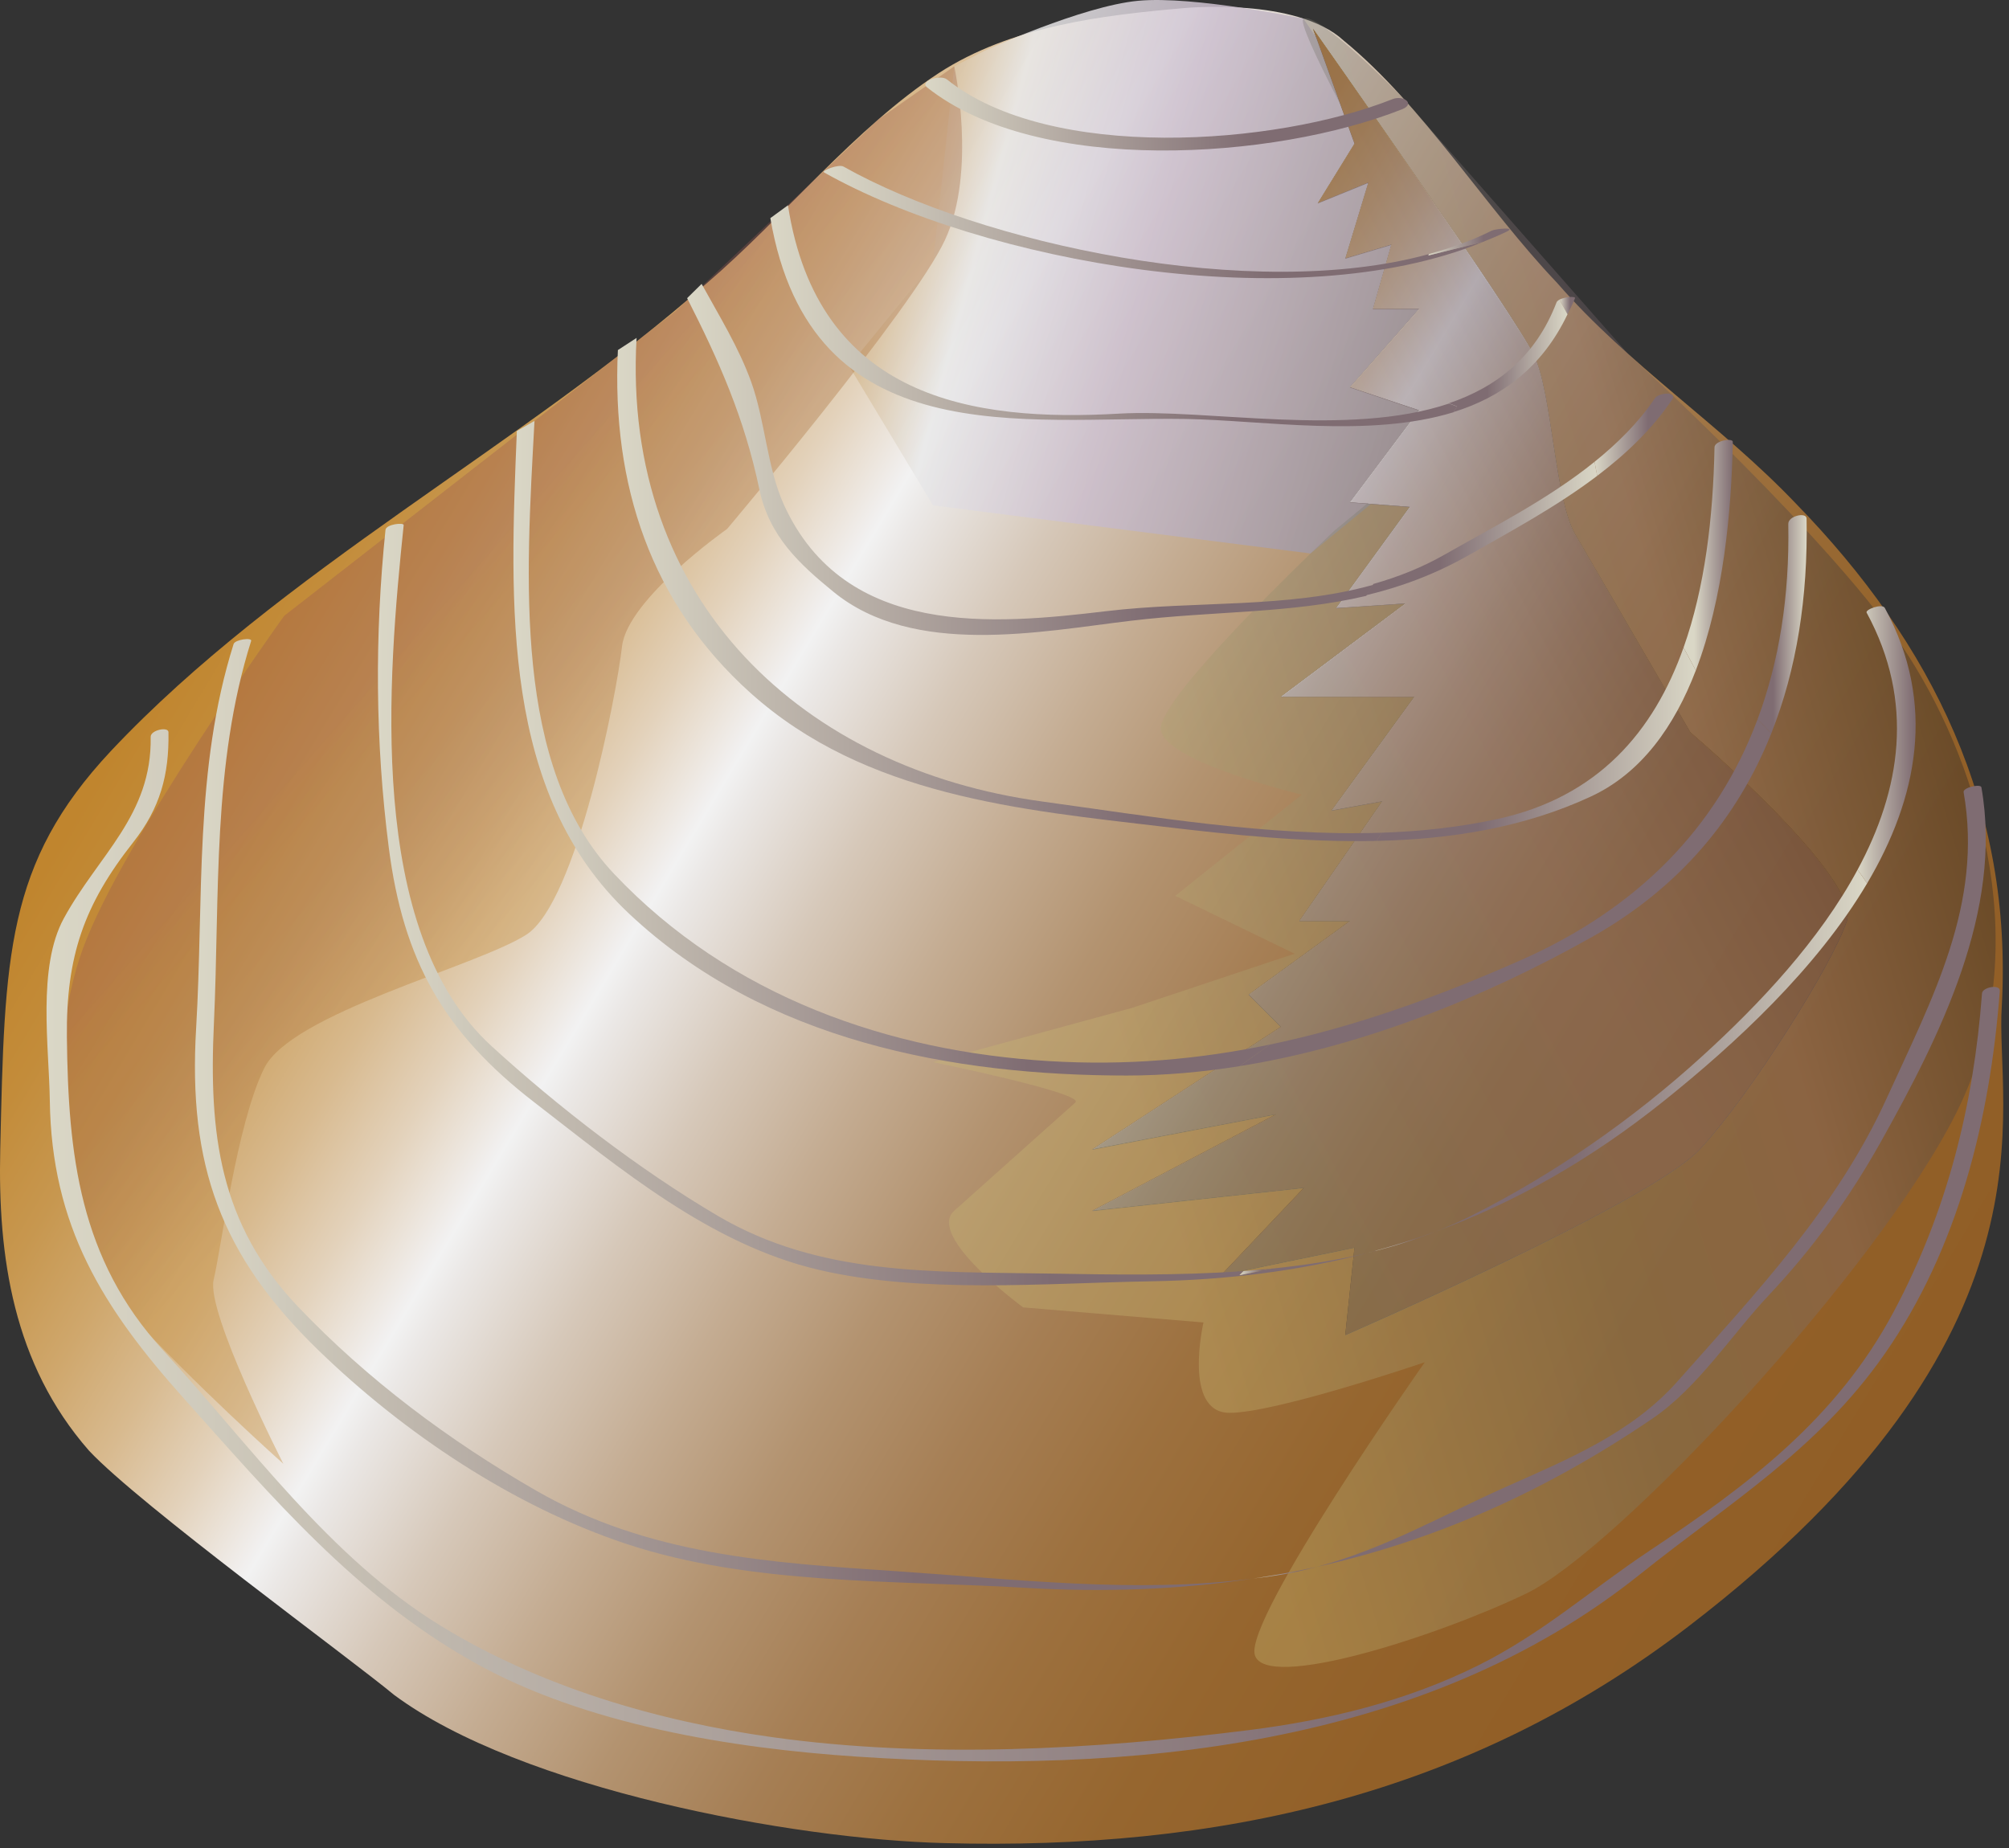
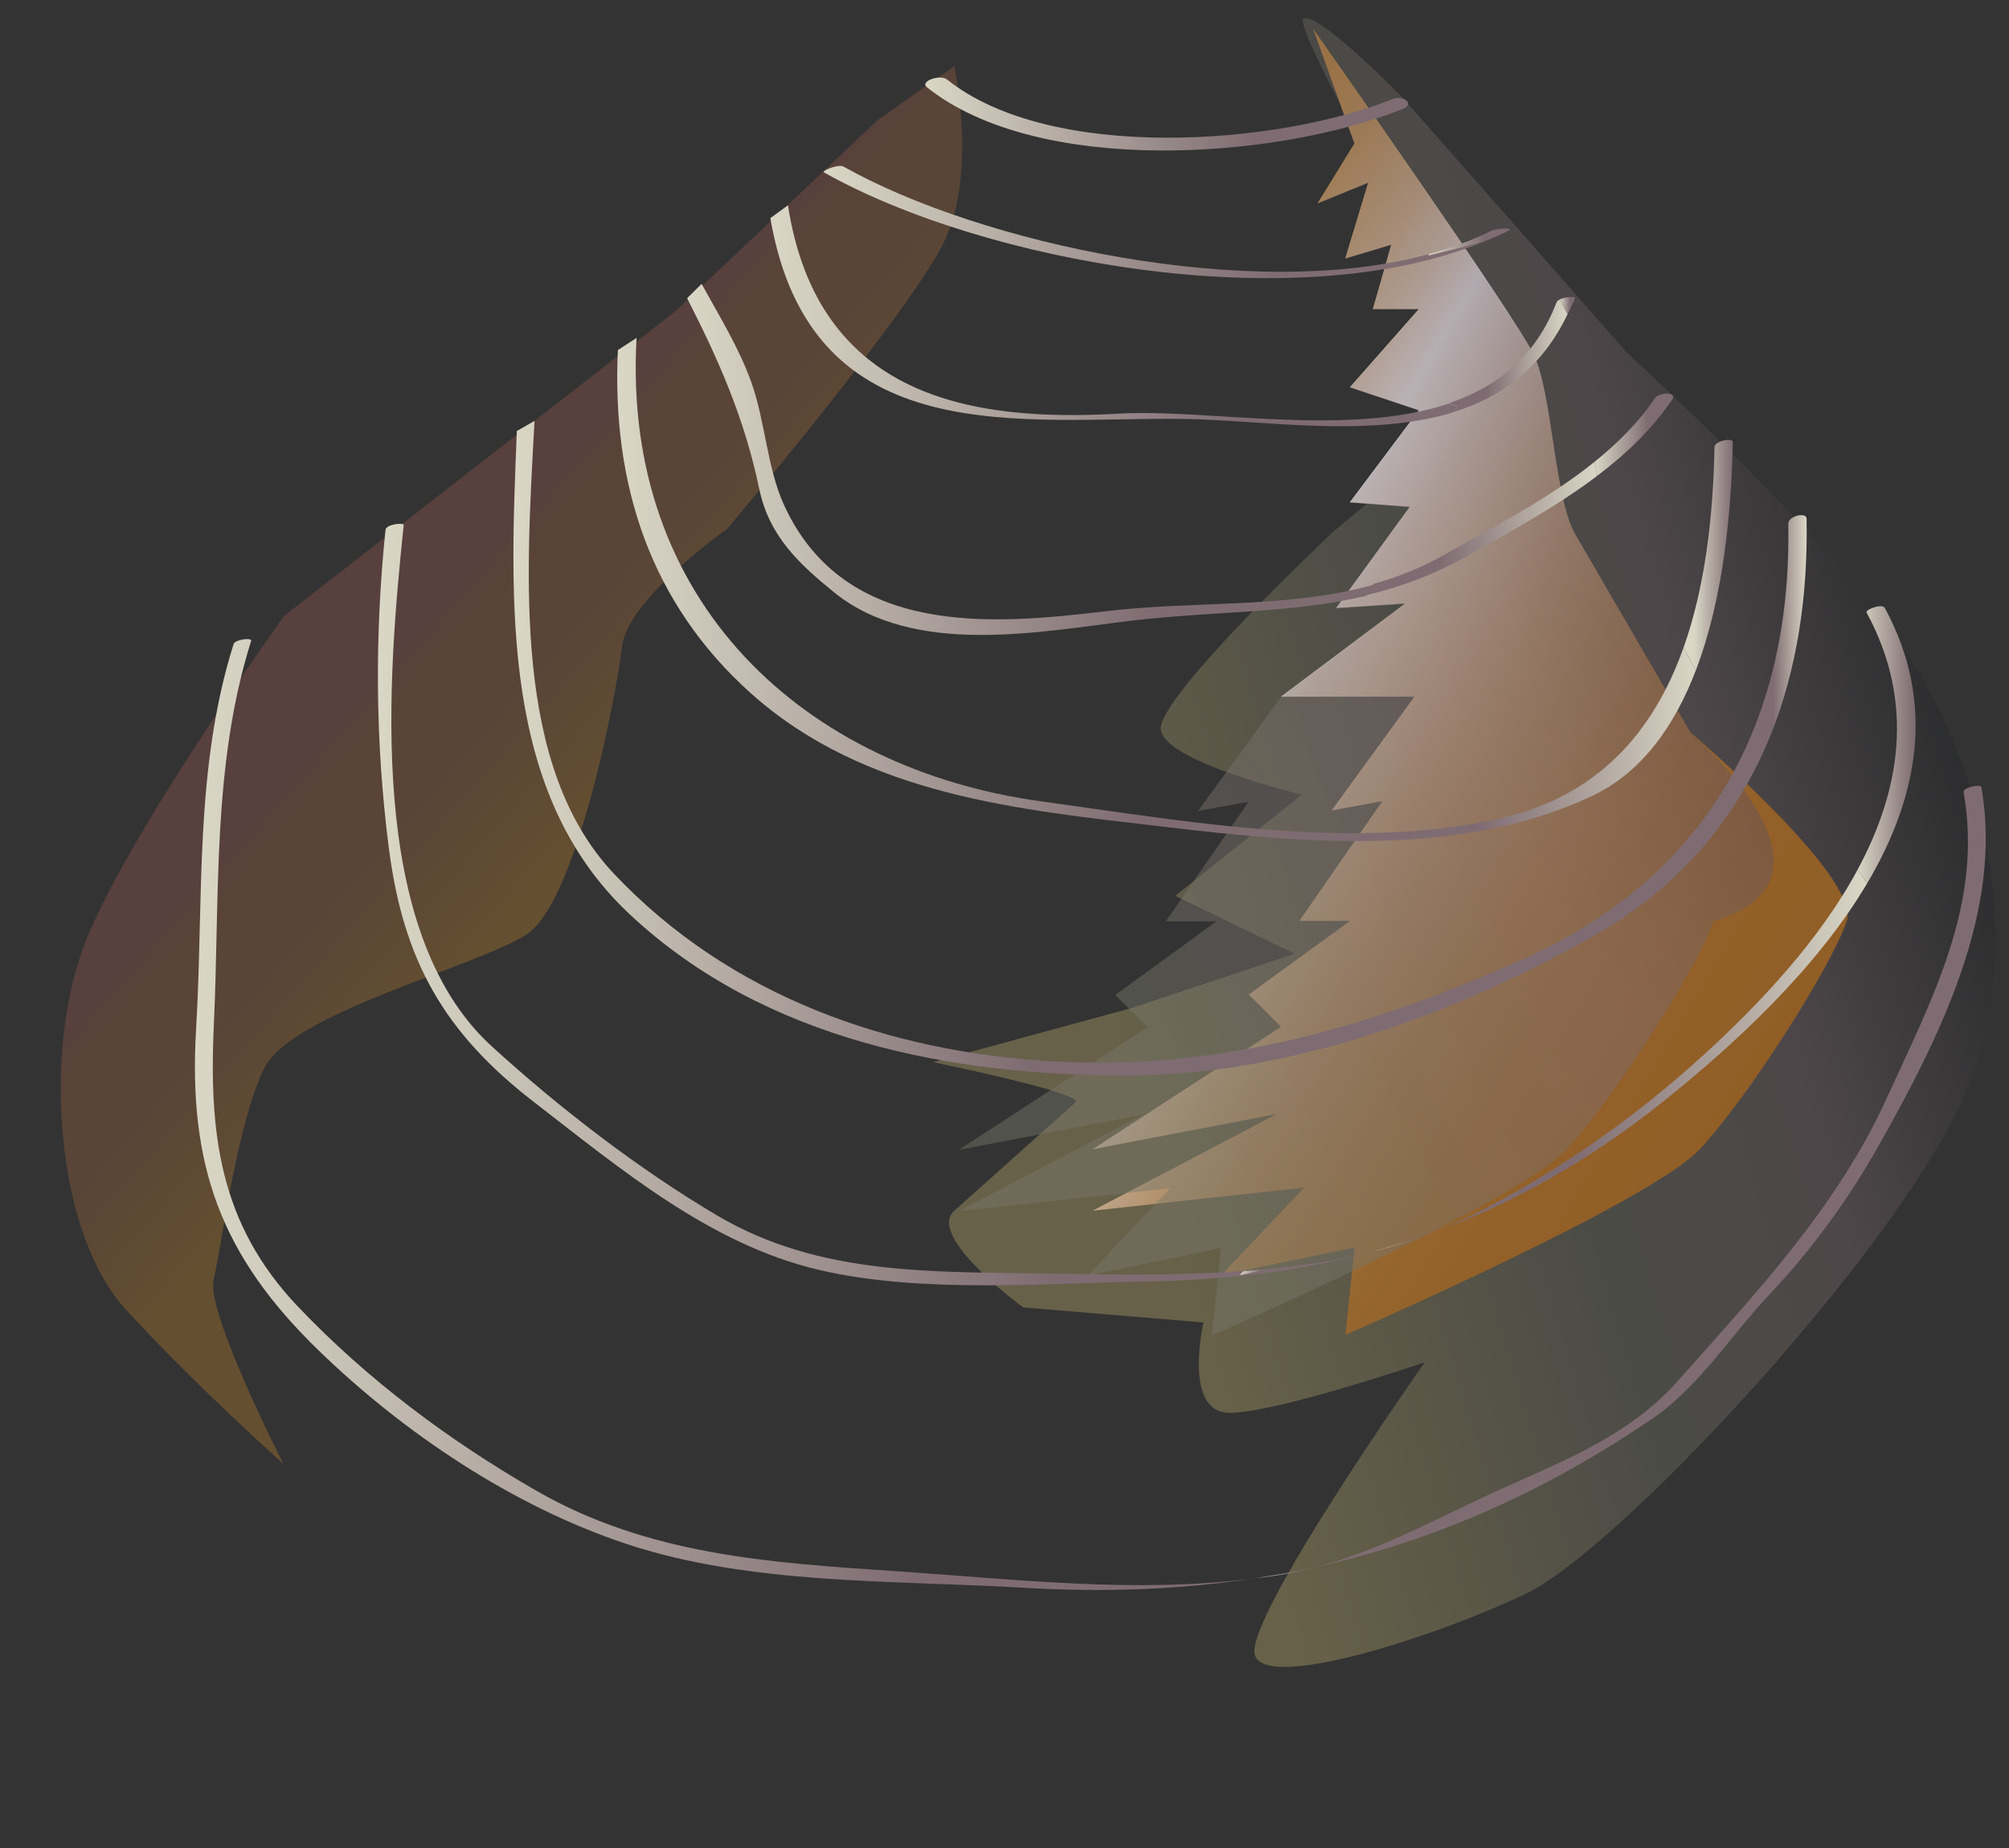
<svg xmlns="http://www.w3.org/2000/svg" xmlns:ns1="https://ian.umces.edu/media-library/" x="0px" y="0px" width="501" height="461" viewBox="0 0 501 461" xml:space="preserve">
  <rect x="0" y="0" width="501" height="461" fill="#333333" stroke="none" />
  <title>Corbicula fluminea (Asian Clam)</title>
  <desc>
    <ns1:title>Corbicula fluminea (Asian Clam)</ns1:title>
    <ns1:descr>
      <p>Illustration of Corbicula fluminea.</p>
    </ns1:descr>
    <ns1:scene>
      <ns1:contains>golden clam, golden freshwater clam, prosperity clam, good luck clam, Mollusca, Bivalvia, Heterodonta, Veneroida, Sphaeriacea, Corbiculoidea, Corbiculidae, Corbicula</ns1:contains>
      <ns1:when>2010-07-30</ns1:when>
    </ns1:scene>
  </desc>
  <defs>
</defs>
  <linearGradient id="ian_symbols_d9f68826e3ddc72499f698c39f668d40" gradientUnits="userSpaceOnUse" x1="45.885" y1="349.097" x2="474.06" y2="91.743" gradientTransform="matrix(1 0 0 -1 0 462.861)">
    <stop offset="0" style="stop-color:#BF832B" />
    <stop offset="0.046" style="stop-color:#C0852E" />
    <stop offset="0.091" style="stop-color:#C38C3A" />
    <stop offset="0.135" style="stop-color:#C7974F" />
    <stop offset="0.18" style="stop-color:#CFA76C" />
    <stop offset="0.224" style="stop-color:#D8BA8F" />
    <stop offset="0.268" style="stop-color:#E3D2BB" />
    <stop offset="0.311" style="stop-color:#F1EFEE" />
    <stop offset="0.315" style="stop-color:#F2F2F2" />
    <stop offset="0.329" style="stop-color:#EBE8E6" />
    <stop offset="0.388" style="stop-color:#D6C8B9" />
    <stop offset="0.451" style="stop-color:#C4AC92" />
    <stop offset="0.516" style="stop-color:#B39370" />
    <stop offset="0.587" style="stop-color:#A67F55" />
    <stop offset="0.662" style="stop-color:#9D713F" />
    <stop offset="0.747" style="stop-color:#96662F" />
    <stop offset="0.846" style="stop-color:#926028" />
    <stop offset="1" style="stop-color:#915E26" />
  </linearGradient>
-   <path fill="url(#ian_symbols_d9f68826e3ddc72499f698c39f668d40)" d="M499.207,250.892c2.704-49.6-17.132-90.177-51.399-125.346c-18.938-19.838-41.48-34.265-59.52-55.007  c-18.035-18.935-33.365-44.187-53.204-60.417C323.362-0.699,295.41,2.005,295.41,2.005c-20.742,1.804-43.285,4.508-61.32,16.234  c-20.739,13.526-38.777,36.069-57.712,52.3c-45.99,40.581-106.392,71.748-148.774,116.83C1.457,215.325,1.165,238.506,0.061,286.69  c-0.616,26.697,3.182,53.473,22.121,75.111c12.622,13.525,65.26,51.905,76.082,60.923c31.561,23.443,99.51,36.069,137.383,36.977  c67.63,1.801,130.125-11.637,185.495-54.106C515.826,332.972,497.405,276.139,499.207,250.892z M460.549,229.7  c-3.542,10.851-24.289,43.727-36.717,56.99c-12.422,13.264-88.354,46.28-88.354,46.28l2.297-21.803l-33.277,6.885l20.655-21.8  l-52.784,5.736l45.898-24.1l-45.898,8.799l47.047-30.599l-8.033-8.032l25.244-18.359h-12.622l20.655-29.836l-12.622,2.296  l20.65-28.394h-33.272l30.98-23.243l-17.215,1.148l18.362-25.244l-14.918-1.148l17.211-22.951l-17.211-5.737l17.211-19.507h-11.475  l4.59-16.062l-11.475,3.44l5.736-18.92l-12.622,5.15l9.182-14.9L327.443,7.171c0,0,50.459,71.624,55.08,81.384  c4.621,9.762,5.11,35.778,10.325,44.755c5.221,8.974,28.688,49.34,28.688,49.34S464.1,218.846,460.549,229.7z" />
  <linearGradient id="ian_symbols_19294573217a1a746d37b8f328e30fe3" gradientUnits="userSpaceOnUse" x1="246.779" y1="340.21" x2="456.052" y2="214.427" gradientTransform="matrix(1 0 0 -1 0 462.861)">
    <stop offset="0" style="stop-color:#BF832B" />
    <stop offset="0.046" style="stop-color:#C0852E" />
    <stop offset="0.091" style="stop-color:#C38C3A" />
    <stop offset="0.135" style="stop-color:#C7974F" />
    <stop offset="0.18" style="stop-color:#CFA76C" />
    <stop offset="0.224" style="stop-color:#D8BA8F" />
    <stop offset="0.268" style="stop-color:#E3D2BB" />
    <stop offset="0.311" style="stop-color:#F1EFEE" />
    <stop offset="0.315" style="stop-color:#F2F2F2" />
    <stop offset="0.329" style="stop-color:#EBE8E6" />
    <stop offset="0.388" style="stop-color:#D6C8B9" />
    <stop offset="0.451" style="stop-color:#C4AC92" />
    <stop offset="0.516" style="stop-color:#B39370" />
    <stop offset="0.587" style="stop-color:#A67F55" />
    <stop offset="0.662" style="stop-color:#9D713F" />
    <stop offset="0.747" style="stop-color:#96662F" />
    <stop offset="0.846" style="stop-color:#926028" />
    <stop offset="1" style="stop-color:#915E26" />
  </linearGradient>
  <path fill="url(#ian_symbols_19294573217a1a746d37b8f328e30fe3)" d="M421.539,182.653c0,0-23.469-40.366-28.688-49.34c-5.215-8.977-5.703-34.993-10.324-44.755  c-4.622-9.76-55.081-81.384-55.081-81.384l10.33,28.619l-9.183,14.9l12.622-5.15l-5.736,18.92l11.475-3.44l-4.59,16.062h11.475  l-17.212,19.507l17.211,5.737l-17.211,22.951l14.918,1.148l-18.362,25.244l17.216-1.148l-30.981,23.243h33.273l-20.651,28.394  l12.622-2.296l-20.655,29.836h12.622l-25.244,18.358l8.033,8.033l-47.047,30.6l45.898-8.799l-45.898,24.1l52.784-5.737l-20.655,21.8  l33.277-6.885l-2.296,21.803c0,0,75.932-33.018,88.354-46.281c12.428-13.264,33.175-46.14,36.717-56.989  C464.1,218.846,421.539,182.653,421.539,182.653z" />
  <linearGradient id="ian_symbols_38cf8339d5906864398a3299ef88bcf8" gradientUnits="userSpaceOnUse" x1="383.609" y1="371.404" x2="383.645" y2="371.395" gradientTransform="matrix(1 0 0 -1 0 462.861)">
    <stop offset="0" style="stop-color:#BF832B" />
    <stop offset="0.279" style="stop-color:#E9E9E9" />
    <stop offset="0.515" style="stop-color:#CCBFCE" />
    <stop offset="1" style="stop-color:#908991" />
  </linearGradient>
  <path opacity="0.85" fill="url(#ian_symbols_38cf8339d5906864398a3299ef88bcf8)" enable-background="new    " d="M383.641,91.475l-0.021-0.033  c0.004,0.014,0.008,0.025,0.015,0.04L383.641,91.475z" />
  <linearGradient id="ian_symbols_a8dce0e8973721c429d80f15ca245b4b" gradientUnits="userSpaceOnUse" x1="197.736" y1="419.254" x2="367.586" y2="373.714" gradientTransform="matrix(1 0 0 -1 0 462.861)">
    <stop offset="0" style="stop-color:#BF832B" />
    <stop offset="0.279" style="stop-color:#E9E9E9" />
    <stop offset="0.515" style="stop-color:#CCBFCE" />
    <stop offset="1" style="stop-color:#908991" />
  </linearGradient>
-   <path opacity="0.85" fill="url(#ian_symbols_a8dce0e8973721c429d80f15ca245b4b)" enable-background="new    " d="M353.837,102.329l-17.211-5.737l17.211-19.507h-11.475  l4.59-16.062l-11.475,3.44l5.736-18.92l-12.622,5.15l9.183-14.9l-9.538-26.425l-3.172-4.701c0,0-27.248-5.785-41.229-4.473  c-13.985,1.312-38.336,12.477-38.336,12.477l-7.534,3.871l-5.292,49.095l-20.939,25.624l20.939,34.793l94.161,11.995l15.078-12.363  l-5.285-0.405L353.837,102.329z" />
  <linearGradient id="ian_symbols_b6f6cb57dce62f6445ab5f1d9ca916af" gradientUnits="userSpaceOnUse" x1="92.191" y1="326.652" x2="171.07" y2="257.314" gradientTransform="matrix(1 0 0 -1 0 462.861)">
    <stop offset="0.211" style="stop-color:#9B5851" />
    <stop offset="0.254" style="stop-color:#9D5E48" />
    <stop offset="0.332" style="stop-color:#A06441" />
    <stop offset="0.502" style="stop-color:#A1663F" />
    <stop offset="0.833" style="stop-color:#BF832B" />
  </linearGradient>
  <path opacity="0.35" fill="url(#ian_symbols_b6f6cb57dce62f6445ab5f1d9ca916af)" enable-background="new    " d="M237.965,16.541l-18.931,13.256l-50.637,47.86  l-97.539,75.95c0,0-40.312,56.035-50.178,82.958c-9.871,26.929-6.652,71.063,10.676,90.027  c17.328,18.96,39.313,38.508,39.313,38.508s-19.321-37.801-17.39-45.898c1.936-8.1,5.795-39.016,12.611-52.784  c6.816-13.771,52.715-25.244,65.337-33.276c12.622-8.034,22.546-60.078,23.895-71.92c1.349-11.846,26.199-29.297,26.199-29.297  s46.296-54.84,54.326-72.05C243.68,42.66,237.965,16.541,237.965,16.541z" />
  <linearGradient id="ian_symbols_dab1d1d34425a1b489979813b514b4ea" gradientUnits="userSpaceOnUse" x1="269.615" y1="235.394" x2="513.702" y2="308.711" gradientTransform="matrix(1 0 0 -1 0 462.861)">
    <stop offset="0" style="stop-color:#C8B671" />
    <stop offset="0.396" style="stop-color:#77786A" />
    <stop offset="0.55" style="stop-color:#7B716E" />
    <stop offset="0.626" style="stop-color:#7F6C72" />
    <stop offset="0.882" style="stop-color:#1B1F23" />
  </linearGradient>
  <path opacity="0.35" fill="url(#ian_symbols_dab1d1d34425a1b489979813b514b4ea)" enable-background="new    " d="M476.149,163.926  c-17.998-28.287-70.171-75.699-70.171-75.699l-56.094-63.759c0,0-21.205-21.774-24.82-19.802c-1.091,0.597,2.975,9.366,9.159,21.289  l-6.779-18.781c0,0,50.459,71.624,55.081,81.384c4.621,9.762,5.109,35.778,10.324,44.755c5.221,8.974,28.688,49.34,28.688,49.34  s42.561,36.193,39.01,47.047c-3.542,10.851-24.289,43.727-36.717,56.99c-12.422,13.264-88.354,46.28-88.354,46.28l2.297-21.803  l-33.277,6.885l20.655-21.8l-52.784,5.736l45.898-24.1l-45.898,8.799l47.047-30.599l-8.033-8.032l25.244-18.359h-12.622  l20.655-29.836l-12.622,2.296l20.65-28.394h-33.272l30.98-23.243l-17.215,1.148l18.362-25.244l-10.603-0.816l-8.176,6.754  c0,0-44.183,41.478-43.281,49.595c0.899,8.113,35.169,16.234,35.169,16.234L293.09,223.44l29.756,14.426l-40.58,13.529  l-49.596,13.521c0,0,38.063,7.773,35.494,10.07c-7.941,7.101-24.836,22.203-30.201,27c-7.1,6.351,17.188,24.097,17.188,24.097  l44.971,3.761c0,0-5.227,22.54,6.495,22.54c11.718,0,48.694-12.62,48.694-12.62s-45.091,64.026-42.382,73.04  c2.708,9.015,45.082-4.509,67.629-15.33c22.548-10.821,87.469-80.255,107.312-119.932  C507.706,237.868,494.14,192.213,476.149,163.926z" />
  <linearGradient id="ian_symbols_39fc2abd21b6684491adc84641c58af9" gradientUnits="userSpaceOnUse" x1="410.239" y1="332.612" x2="255.84" y2="251.221" gradientTransform="matrix(1 0 0 -1 0 462.861)">
    <stop offset="0" style="stop-color:#5D4B57" />
    <stop offset="0.067" style="stop-color:#66545E" />
    <stop offset="0.237" style="stop-color:#78666C" />
    <stop offset="0.358" style="stop-color:#7F6C72" />
    <stop offset="1" style="stop-color:#77786A" />
  </linearGradient>
-   <path opacity="0.45" fill="url(#ian_symbols_39fc2abd21b6684491adc84641c58af9)" enable-background="new    " d="M421.539,182.755c0,0-23.469-40.366-28.688-49.343  c-5.215-8.973-5.703-34.99-10.324-44.751c-4.622-9.761-55.081-81.385-55.081-81.385l10.33,28.616l-9.183,14.903l12.622-5.15  l-5.736,18.92l11.475-3.444l-4.59,16.066h11.475l-17.211,19.507l17.211,5.737l-17.211,22.948l14.918,1.148l-18.362,25.244  l17.216-1.145l-30.981,23.243h33.273l-20.651,28.393l12.622-2.296l-20.655,29.833h12.622l-25.244,18.363l8.033,8.028l-47.047,30.603  l45.899-8.798l-45.899,24.096l52.784-5.736l-20.655,21.799l33.277-6.885l-2.296,21.803c0,0,75.932-33.019,88.354-46.277  c12.428-13.264,33.175-46.139,36.717-56.994C464.1,218.948,421.539,182.755,421.539,182.755z" />
+   <path opacity="0.45" fill="url(#ian_symbols_39fc2abd21b6684491adc84641c58af9)" enable-background="new    " d="M421.539,182.755c0,0-23.469-40.366-28.688-49.343  c-5.215-8.973-5.703-34.99-10.324-44.751c-4.622-9.761-55.081-81.385-55.081-81.385l10.33,28.616l-9.183,14.903l12.622-5.15  l-5.736,18.92l11.475-3.444l-4.59,16.066h11.475l-17.211,19.507l17.211,5.737l-17.211,22.948l14.918,1.148l-18.362,25.244  l17.216-1.145l-30.981,23.243l-20.651,28.393l12.622-2.296l-20.655,29.833h12.622l-25.244,18.363l8.033,8.028l-47.047,30.603  l45.899-8.798l-45.899,24.096l52.784-5.736l-20.655,21.799l33.277-6.885l-2.296,21.803c0,0,75.932-33.019,88.354-46.277  c12.428-13.264,33.175-46.139,36.717-56.994C464.1,218.948,421.539,182.755,421.539,182.755z" />
  <linearGradient id="ian_symbols_63f3be6c9f13c7d4551bf29dfbb1fb91" gradientUnits="userSpaceOnUse" x1="230.752" y1="434.418" x2="351.147" y2="434.418" gradientTransform="matrix(1 0 0 -1 0 462.861)">
    <stop offset="0" style="stop-color:#DAD7C6" />
    <stop offset="0.681" style="stop-color:#7F6C72" />
  </linearGradient>
  <path fill="url(#ian_symbols_63f3be6c9f13c7d4551bf29dfbb1fb91)" d="M349.652,27.25c3.375-1.334,0.354-3.605-2.396-2.519c-29.354,11.652-85.405,15.615-111.075-4.895  c-1.724-1.371-6.903,0.426-5.026,1.928C258.883,43.906,317.925,39.846,349.652,27.25z" />
  <linearGradient id="ian_symbols_cd8da5716237225451d057c39c92f6d9" gradientUnits="userSpaceOnUse" x1="205.414" y1="407.478" x2="369.539" y2="407.478" gradientTransform="matrix(1 0 0 -1 0 462.861)">
    <stop offset="0" style="stop-color:#DAD7C6" />
    <stop offset="0.681" style="stop-color:#7F6C72" />
  </linearGradient>
  <path fill="url(#ian_symbols_cd8da5716237225451d057c39c92f6d9)" d="M356.206,63.723l0.127-0.354c-43.876,12.13-111.844-2.577-145.985-21.825  c-1.207-0.682-5.591,1.042-4.851,1.461c39.721,22.397,117.362,36.502,164.02,17.455l0.022-0.058L356.206,63.723z" />
  <linearGradient id="ian_symbols_e32568318630ebe42946645db4bd9e69" gradientUnits="userSpaceOnUse" x1="356.206" y1="402.495" x2="376.463" y2="402.495" gradientTransform="matrix(1 0 0 -1 0 462.861)">
    <stop offset="0" style="stop-color:#DAD7C6" />
    <stop offset="0.681" style="stop-color:#7F6C72" />
  </linearGradient>
  <path fill="url(#ian_symbols_e32568318630ebe42946645db4bd9e69)" d="M371.988,57.534c-4.769,2.395-10.062,4.29-15.655,5.835l-0.127,0.354l13.333-3.32l-0.022,0.058  c2.181-0.89,4.37-1.765,6.419-2.792C378.111,56.576,372.914,57.067,371.988,57.534z" />
  <linearGradient id="ian_symbols_4f84f44b5946d6d4a507668a92a7b3b5" gradientUnits="userSpaceOnUse" x1="192.109" y1="384.108" x2="363.368" y2="384.108" gradientTransform="matrix(1 0 0 -1 0 462.861)">
    <stop offset="0" style="stop-color:#DAD7C6" />
    <stop offset="0.681" style="stop-color:#7F6C72" />
  </linearGradient>
  <path fill="url(#ian_symbols_4f84f44b5946d6d4a507668a92a7b3b5)" d="M361.363,100.645c-25.267,8.492-60.312,1.257-82.307,2.522  c-36.351,2.096-75.099-3.689-82.556-51.967l-4.392,3.204c10.169,59.188,63.23,49.431,103.575,50.094  c19.233,0.313,45.61,4.807,66.77-1.669l0.915-1.407L361.363,100.645z" />
  <linearGradient id="ian_symbols_2ab72febd29fe9048107329e0b52bb5f" gradientUnits="userSpaceOnUse" x1="388.924" y1="386.632" x2="392.785" y2="386.632" gradientTransform="matrix(1 0 0 -1 0 462.861)">
    <stop offset="0" style="stop-color:#DAD7C6" />
    <stop offset="0.681" style="stop-color:#7F6C72" />
  </linearGradient>
  <path fill="url(#ian_symbols_2ab72febd29fe9048107329e0b52bb5f)" d="M392.774,74.373c0.203-0.517-2.465-0.382-3.851,0.35c0.723,1.324,1.382,2.562,1.973,3.674  C391.524,77.07,392.22,75.831,392.774,74.373z" />
  <linearGradient id="ian_symbols_1e693ede1356d4e481194ee62ec45ad8" gradientUnits="userSpaceOnUse" x1="361.359" y1="374.109" x2="390.897" y2="374.109" gradientTransform="matrix(1 0 0 -1 0 462.861)">
    <stop offset="0.319" style="stop-color:#7F6C72" />
    <stop offset="1" style="stop-color:#DAD7C6" />
  </linearGradient>
  <path fill="url(#ian_symbols_1e693ede1356d4e481194ee62ec45ad8)" d="M390.897,78.397c-0.592-1.112-1.25-2.351-1.974-3.674c-0.355,0.193-0.659,0.419-0.761,0.697  c-5.201,13.587-14.938,21.114-26.804,25.152l2.008,0.784l-0.915,1.425C374.339,99.103,384.501,91.799,390.897,78.397z" />
  <linearGradient id="ian_symbols_e95456d0227a7e04d935a39d9063cb12" gradientUnits="userSpaceOnUse" x1="397.652" y1="354.437" x2="417.256" y2="354.437" gradientTransform="matrix(1 0 0 -1 0 462.861)">
    <stop offset="0" style="stop-color:#DAD7C6" />
    <stop offset="0.681" style="stop-color:#7F6C72" />
  </linearGradient>
  <path fill="url(#ian_symbols_e95456d0227a7e04d935a39d9063cb12)" d="M417.012,99.631c1.356-2.019-3.327-1.778-4.33-0.288c-4.093,6.076-9.314,11.222-15.029,15.833  c0.207,1.21,0.43,2.376,0.663,3.502C405.426,113.292,411.946,107.14,417.012,99.631z" />
  <linearGradient id="ian_symbols_02bfb0ede9e7aaf4f52829f88bade17f" gradientUnits="userSpaceOnUse" x1="171.353" y1="348.278" x2="342.499" y2="348.278" gradientTransform="matrix(1 0 0 -1 0 462.861)">
    <stop offset="0" style="stop-color:#DAD7C6" />
    <stop offset="0.681" style="stop-color:#7F6C72" />
  </linearGradient>
  <path fill="url(#ian_symbols_02bfb0ede9e7aaf4f52829f88bade17f)" d="M275.896,152.434c-27.891,3.324-65.163,6.827-80.397-26.52c-4.177-9.137-4.68-20.914-8.131-30.565  c-3.08-8.605-8.033-16.591-12.4-24.544l-3.615,3.563c7.88,15.483,14.291,29.872,18.005,47.633  c2.482,11.871,10.14,18.785,18.498,25.616c20.01,16.354,51.643,9.892,74.128,7.213c20.841-2.486,39.801-1.761,58.726-6.211  l1.789-2.767C320.961,151.861,298.133,149.78,275.896,152.434z" />
  <linearGradient id="ian_symbols_8b515da664b26c1435a0d58d6b62f738" gradientUnits="userSpaceOnUse" x1="340.705" y1="331.046" x2="398.315" y2="331.046" gradientTransform="matrix(1 0 0 -1 0 462.861)">
    <stop offset="0.319" style="stop-color:#7F6C72" />
    <stop offset="1" style="stop-color:#DAD7C6" />
  </linearGradient>
  <path fill="url(#ian_symbols_8b515da664b26c1435a0d58d6b62f738)" d="M398.314,118.679c-0.233-1.126-0.456-2.292-0.663-3.502c-11.599,9.36-25.424,16.332-37.286,23.093  c-5.825,3.324-11.799,5.657-17.867,7.374l-1.793,2.811c8.543-2.042,17.082-5.143,25.779-10.104  C376.836,132.449,388.189,126.355,398.314,118.679z" />
  <linearGradient id="ian_symbols_ef7dd06dee5a3f04ed5b23ec93dacb0f" gradientUnits="userSpaceOnUse" x1="153.921" y1="315.828" x2="344.578" y2="315.828" gradientTransform="matrix(1 0 0 -1 0 462.861)">
    <stop offset="0" style="stop-color:#DAD7C6" />
    <stop offset="0.681" style="stop-color:#7F6C72" />
  </linearGradient>
  <path fill="url(#ian_symbols_ef7dd06dee5a3f04ed5b23ec93dacb0f)" d="M259.742,199.886c-58.915-8.062-104.737-49.504-100.994-115.61l-4.662,3.033  c-1.589,33.696,8.251,63.233,33.065,85.518c28.67,25.747,67.455,29.166,102.794,33.346c17.16,2.034,35.341,3.962,53.332,3.564  l1.301-2.044C316.267,208.655,287.086,203.632,259.742,199.886z" />
  <linearGradient id="ian_symbols_52817a565441cf44a1455aea049533df" gradientUnits="userSpaceOnUse" x1="419.841" y1="324.392" x2="432.127" y2="324.392" gradientTransform="matrix(1 0 0 -1 0 462.861)">
    <stop offset="0.215" style="stop-color:#DAD7C6" />
    <stop offset="1" style="stop-color:#7F6C72" />
  </linearGradient>
  <path fill="url(#ian_symbols_52817a565441cf44a1455aea049533df)" d="M432.127,110.224c0.022-1.083-4.526-0.317-4.562,1.326c-0.344,17.525-2.385,34.925-7.725,49.967  c1.075,2.005,2.092,3.904,3.059,5.701C429.853,149.059,431.792,127.267,432.127,110.224z" />
  <linearGradient id="ian_symbols_b0f20fbfb05c8ad4c5cce53aa46f8b32" gradientUnits="userSpaceOnUse" x1="343.277" y1="277.234" x2="422.898" y2="277.234" gradientTransform="matrix(1 0 0 -1 0 462.861)">
    <stop offset="0.319" style="stop-color:#7F6C72" />
    <stop offset="1" style="stop-color:#DAD7C6" />
  </linearGradient>
  <path fill="url(#ian_symbols_b0f20fbfb05c8ad4c5cce53aa46f8b32)" d="M422.898,167.217c-0.967-1.797-1.982-3.696-3.059-5.701c-7.436,20.958-21.344,37.308-46.461,42.765  c-9.425,2.048-19.062,3.08-28.801,3.412l-1.301,2.044c18.472-0.416,36.738-3.291,53.489-11.091  C409.413,192.76,417.603,181.038,422.898,167.217z" />
  <linearGradient id="ian_symbols_8e395a0636a2e444bd89d935824f8ace" gradientUnits="userSpaceOnUse" x1="438.288" y1="307.163" x2="450.55" y2="307.163" gradientTransform="matrix(1 0 0 -1 0 462.861)">
    <stop offset="0.319" style="stop-color:#7F6C72" />
    <stop offset="1" style="stop-color:#DAD7C6" />
  </linearGradient>
  <path fill="url(#ian_symbols_8e395a0636a2e444bd89d935824f8ace)" d="M450.519,129.329c-0.035-1.673-4.6-0.667-4.562,1.341c0.335,18.119-2.297,34.371-7.669,48.757  c1.086,1.086,2.224,2.249,3.434,3.484C448.055,166.966,450.883,148.917,450.519,129.329z" />
  <linearGradient id="ian_symbols_4839028f076b6514819412f88a3dd255" gradientUnits="userSpaceOnUse" x1="128.034" y1="276.247" x2="316.676" y2="276.247" gradientTransform="matrix(1 0 0 -1 0 462.861)">
    <stop offset="0" style="stop-color:#DAD7C6" />
    <stop offset="0.681" style="stop-color:#7F6C72" />
  </linearGradient>
  <path fill="url(#ian_symbols_4839028f076b6514819412f88a3dd255)" d="M261.727,264.665c-39.722-2.377-79.517-15.936-108.604-46.723  c-25.288-26.756-21.935-73.96-19.828-112.967l-4.406,2.525c-1.757,43.519-3.878,90.428,27.963,120.366  c33.896,31.877,80.889,40.369,124.113,40.388c9.354,0.004,18.781-0.839,28.186-2.344l7.526-5.38  C299.012,264.213,280.93,265.815,261.727,264.665z" />
  <linearGradient id="ian_symbols_effc60188c79b204d1693da4522c8627" gradientUnits="userSpaceOnUse" x1="309.148" y1="240.191" x2="441.721" y2="240.191" gradientTransform="matrix(1 0 0 -1 0 462.861)">
    <stop offset="0.319" style="stop-color:#7F6C72" />
    <stop offset="1" style="stop-color:#7F6C72" />
  </linearGradient>
  <path fill="url(#ian_symbols_effc60188c79b204d1693da4522c8627)" d="M441.721,182.912c-1.21-1.235-2.348-2.398-3.434-3.484c-10.045,26.888-29.844,47.135-58.958,60.019  c-21.082,9.332-41.573,16.693-62.654,21.086l-7.526,5.38c30.548-4.892,60.891-17.047,87.733-32.144  C418.667,221.518,433.294,204.081,441.721,182.912z" />
  <linearGradient id="ian_symbols_ef58fd9f184225647d17ef6c61644b12" gradientUnits="userSpaceOnUse" x1="463.231" y1="277.087" x2="477.711" y2="277.087" gradientTransform="matrix(1 0 0 -1 0 462.861)">
    <stop offset="0" style="stop-color:#DAD7C6" />
    <stop offset="0.969" style="stop-color:#7F6C72" />
  </linearGradient>
  <path fill="url(#ian_symbols_ef58fd9f184225647d17ef6c61644b12)" d="M470.026,151.621c-0.644-1.177-4.95,0.405-4.527,1.185c12.115,22.328,8.441,44.277-2.268,64.126  c0.883,1.177,1.677,2.318,2.377,3.416C478.161,199.171,483.031,175.567,470.026,151.621z" />
  <linearGradient id="ian_symbols_51c0144ff0985034cde39849d8a2d568" gradientUnits="userSpaceOnUse" x1="341.062" y1="150.634" x2="343.012" y2="150.634" gradientTransform="matrix(1 0 0 -1 0 462.861)">
    <stop offset="0" style="stop-color:#DAD7C6" />
    <stop offset="0.681" style="stop-color:#7F6C72" />
  </linearGradient>
  <path fill="url(#ian_symbols_51c0144ff0985034cde39849d8a2d568)" d="M341.063,312.495c0.655-0.156,1.301-0.335,1.949-0.499v-0.036  C342.362,312.14,341.718,312.323,341.063,312.495z" />
  <linearGradient id="ian_symbols_98515519a84984c4596cec67611cf696" gradientUnits="userSpaceOnUse" x1="94.244" y1="237.253" x2="341.062" y2="237.253" gradientTransform="matrix(1 0 0 -1 0 462.861)">
    <stop offset="0" style="stop-color:#DAD7C6" />
    <stop offset="0.681" style="stop-color:#7F6C72" />
  </linearGradient>
  <path fill="url(#ian_symbols_98515519a84984c4596cec67611cf696)" d="M309.097,318.054l0.999-1.031c-16.496,1.191-33.164,0.879-48.713,0.619  c-28.718-0.484-56.939,0.592-82.391-14.396c-19.558-11.515-39.812-27.136-56.455-42.367  c-31.396-28.739-25.762-92.159-21.869-129.912c0.069-0.71-4.389-0.222-4.534,1.188c-2.719,26.374-2.555,52.94,0.82,79.249  c3.612,28.142,13.69,46.088,36.27,63.515c21.497,16.587,43.851,35.441,70.95,41.795c25.71,6.023,56.52,3.316,82.883,2.861  c19.23-0.334,37.09-2.625,54.005-7.079c-7.733,1.854-15.717,3.084-23.777,3.899L309.097,318.054z" />
  <linearGradient id="ian_symbols_94a83ec8f10ce5c4e99c441fb9b12a3f" gradientUnits="userSpaceOnUse" x1="343.012" y1="153.244" x2="357.832" y2="153.244" gradientTransform="matrix(1 0 0 -1 0 462.861)">
    <stop offset="0" style="stop-color:#DAD7C6" />
    <stop offset="0.681" style="stop-color:#7F6C72" />
  </linearGradient>
  <path fill="url(#ian_symbols_94a83ec8f10ce5c4e99c441fb9b12a3f)" d="M343.012,311.96v0.036c5.066-1.29,10.021-2.868,14.82-4.757  C352.969,309.015,348.034,310.582,343.012,311.96z" />
  <linearGradient id="ian_symbols_dfd273536a42918419a15729d337cbd4" gradientUnits="userSpaceOnUse" x1="309.096" y1="145.637" x2="317.283" y2="145.637" gradientTransform="matrix(1 0 0 -1 0 462.861)">
    <stop offset="0" style="stop-color:#DAD7C6" />
    <stop offset="0.681" style="stop-color:#7F6C72" />
  </linearGradient>
  <path fill="url(#ian_symbols_dfd273536a42918419a15729d337cbd4)" d="M317.283,316.396c-2.389,0.244-4.789,0.451-7.188,0.627l-0.999,1.031L317.283,316.396z" />
  <linearGradient id="ian_symbols_e13aad3c8019ea74d90669f9a49eaefe" gradientUnits="userSpaceOnUse" x1="357.832" y1="200.776" x2="465.609" y2="200.776" gradientTransform="matrix(1 0 0 -1 0 462.861)">
    <stop offset="0.319" style="stop-color:#7F6C72" />
    <stop offset="1" style="stop-color:#DAD7C6" />
  </linearGradient>
  <path fill="url(#ian_symbols_e13aad3c8019ea74d90669f9a49eaefe)" d="M424.502,263.422c-17.222,15.688-37.23,29.636-58.219,40.114c-2.744,1.371-5.583,2.576-8.451,3.703  c20.017-7.309,38.813-17.998,57.096-32.639c17.79-14.248,38.1-33.029,50.682-54.254c-0.7-1.097-1.494-2.238-2.377-3.416  C453.792,234.457,438.87,250.349,424.502,263.422z" />
  <linearGradient id="ian_symbols_d240141588a79fc43135f990c624127b" gradientUnits="userSpaceOnUse" x1="312.619" y1="70.616" x2="328.397" y2="70.616" gradientTransform="matrix(1 0 0 -1 0 462.861)">
    <stop offset="0" style="stop-color:#DAD7C6" />
    <stop offset="0.681" style="stop-color:#7F6C72" />
  </linearGradient>
  <path fill="url(#ian_symbols_d240141588a79fc43135f990c624127b)" d="M320.473,392.582c2.715-0.487,5.348-1.104,7.924-1.789c-5.2,1.155-10.469,2.104-15.777,2.905  C315.242,393.358,317.873,393.053,320.473,392.582z" />
  <linearGradient id="ian_symbols_e5545b47b1925e8479a3fa5f502d3a03" gradientUnits="userSpaceOnUse" x1="48.613" y1="184.878" x2="312.618" y2="184.878" gradientTransform="matrix(1 0 0 -1 0 462.861)">
    <stop offset="0" style="stop-color:#DAD7C6" />
    <stop offset="0.681" style="stop-color:#7F6C72" />
  </linearGradient>
  <path fill="url(#ian_symbols_e5545b47b1925e8479a3fa5f502d3a03)" d="M223.316,391.868c-31.422-2.092-61.699-4.016-89.641-20.102  c-21.737-12.513-41.984-27.632-59.304-45.805c-19.729-20.714-22.295-43.313-21.027-70.684c1.483-32.001-0.467-64.524,9.287-95.417  c0.292-0.915-4.017-0.368-4.374,0.769c-9.855,31.225-7.428,63.537-9.346,95.833c-2.03,34.185,6.131,56.666,30.497,80.31  c21.278,20.648,48.523,38.912,76.727,48.279c31.152,10.348,66.908,9.031,99.314,10.967c19.947,1.192,38.894,0.445,57.169-2.32  C283.24,397.524,252.6,393.817,223.316,391.868z" />
  <linearGradient id="ian_symbols_b77783189dd6b674915a3785a47e431d" gradientUnits="userSpaceOnUse" x1="328.397" y1="169.468" x2="495.208" y2="169.468" gradientTransform="matrix(1 0 0 -1 0 462.861)">
    <stop offset="0.319" style="stop-color:#7F6C72" />
    <stop offset="1" style="stop-color:#7F6C72" />
  </linearGradient>
  <path fill="url(#ian_symbols_b77783189dd6b674915a3785a47e431d)" d="M494.118,196.372c-0.175-0.952-4.637,0.058-4.439,1.188c4.921,27.945-7.888,51.542-19.172,76.348  c-12.421,27.272-32.481,48.396-52.113,70.553c-11.527,13.013-27.299,19.444-42.778,26.354  c-16.113,7.194-30.348,15.486-47.219,19.978c29.057-6.462,56.513-18.508,83.631-36.937c11.447-7.777,19.707-20.849,29.089-30.828  c11.021-11.707,20.119-24.289,27.963-38.311C483.84,258.341,499.52,227.102,494.118,196.372z" />
  <linearGradient id="ian_symbols_311fbe5f9ae46b24a150b59917e5fd54" gradientUnits="userSpaceOnUse" x1="11.601" y1="152.253" x2="498.706" y2="152.253" gradientTransform="matrix(1 0 0 -1 0 462.861)">
    <stop offset="0" style="stop-color:#DAD7C6" />
    <stop offset="0.681" style="stop-color:#7F6C72" />
  </linearGradient>
-   <path fill="url(#ian_symbols_311fbe5f9ae46b24a150b59917e5fd54)" d="M494.271,247.731c-2.101,28.021-8.689,54.365-21.941,79.278  c-14.252,26.8-36.376,43.369-60.985,59.774c-14.771,9.844-26.65,20.593-42.786,28.63c-17.812,8.871-37.382,13.62-57.022,16.092  c-38.748,4.873-80.178,7.188-118.923,1.775c-28.739-4.011-57.949-12.608-82.715-27.785c-27.751-17.015-47.609-45.122-69.263-68.755  c-20.805-22.7-23.637-48.678-23.953-78.059c-0.215-20.17,4.296-33.069,16.525-48.582c6.721-8.54,8.992-16.795,8.802-27.5  c-0.025-1.411-4.464-0.54-4.436,1.188c0.354,19.547-13.063,29.501-21.65,45.254c-6.667,12.221-3.682,32.125-3.502,45.422  c0.419,31.338,13.15,51.636,33.394,74.291c22.16,24.804,42.848,49.217,72.189,65.753c27.82,15.68,64.531,21.563,95.938,23.637  c67.13,4.43,141.025-2.22,195.048-45.49c22.27-17.842,44.146-30.86,60.947-54.883c18.457-26.39,26.396-58.944,28.766-90.597  C498.842,245.358,494.373,246.233,494.271,247.731z" />
</svg>